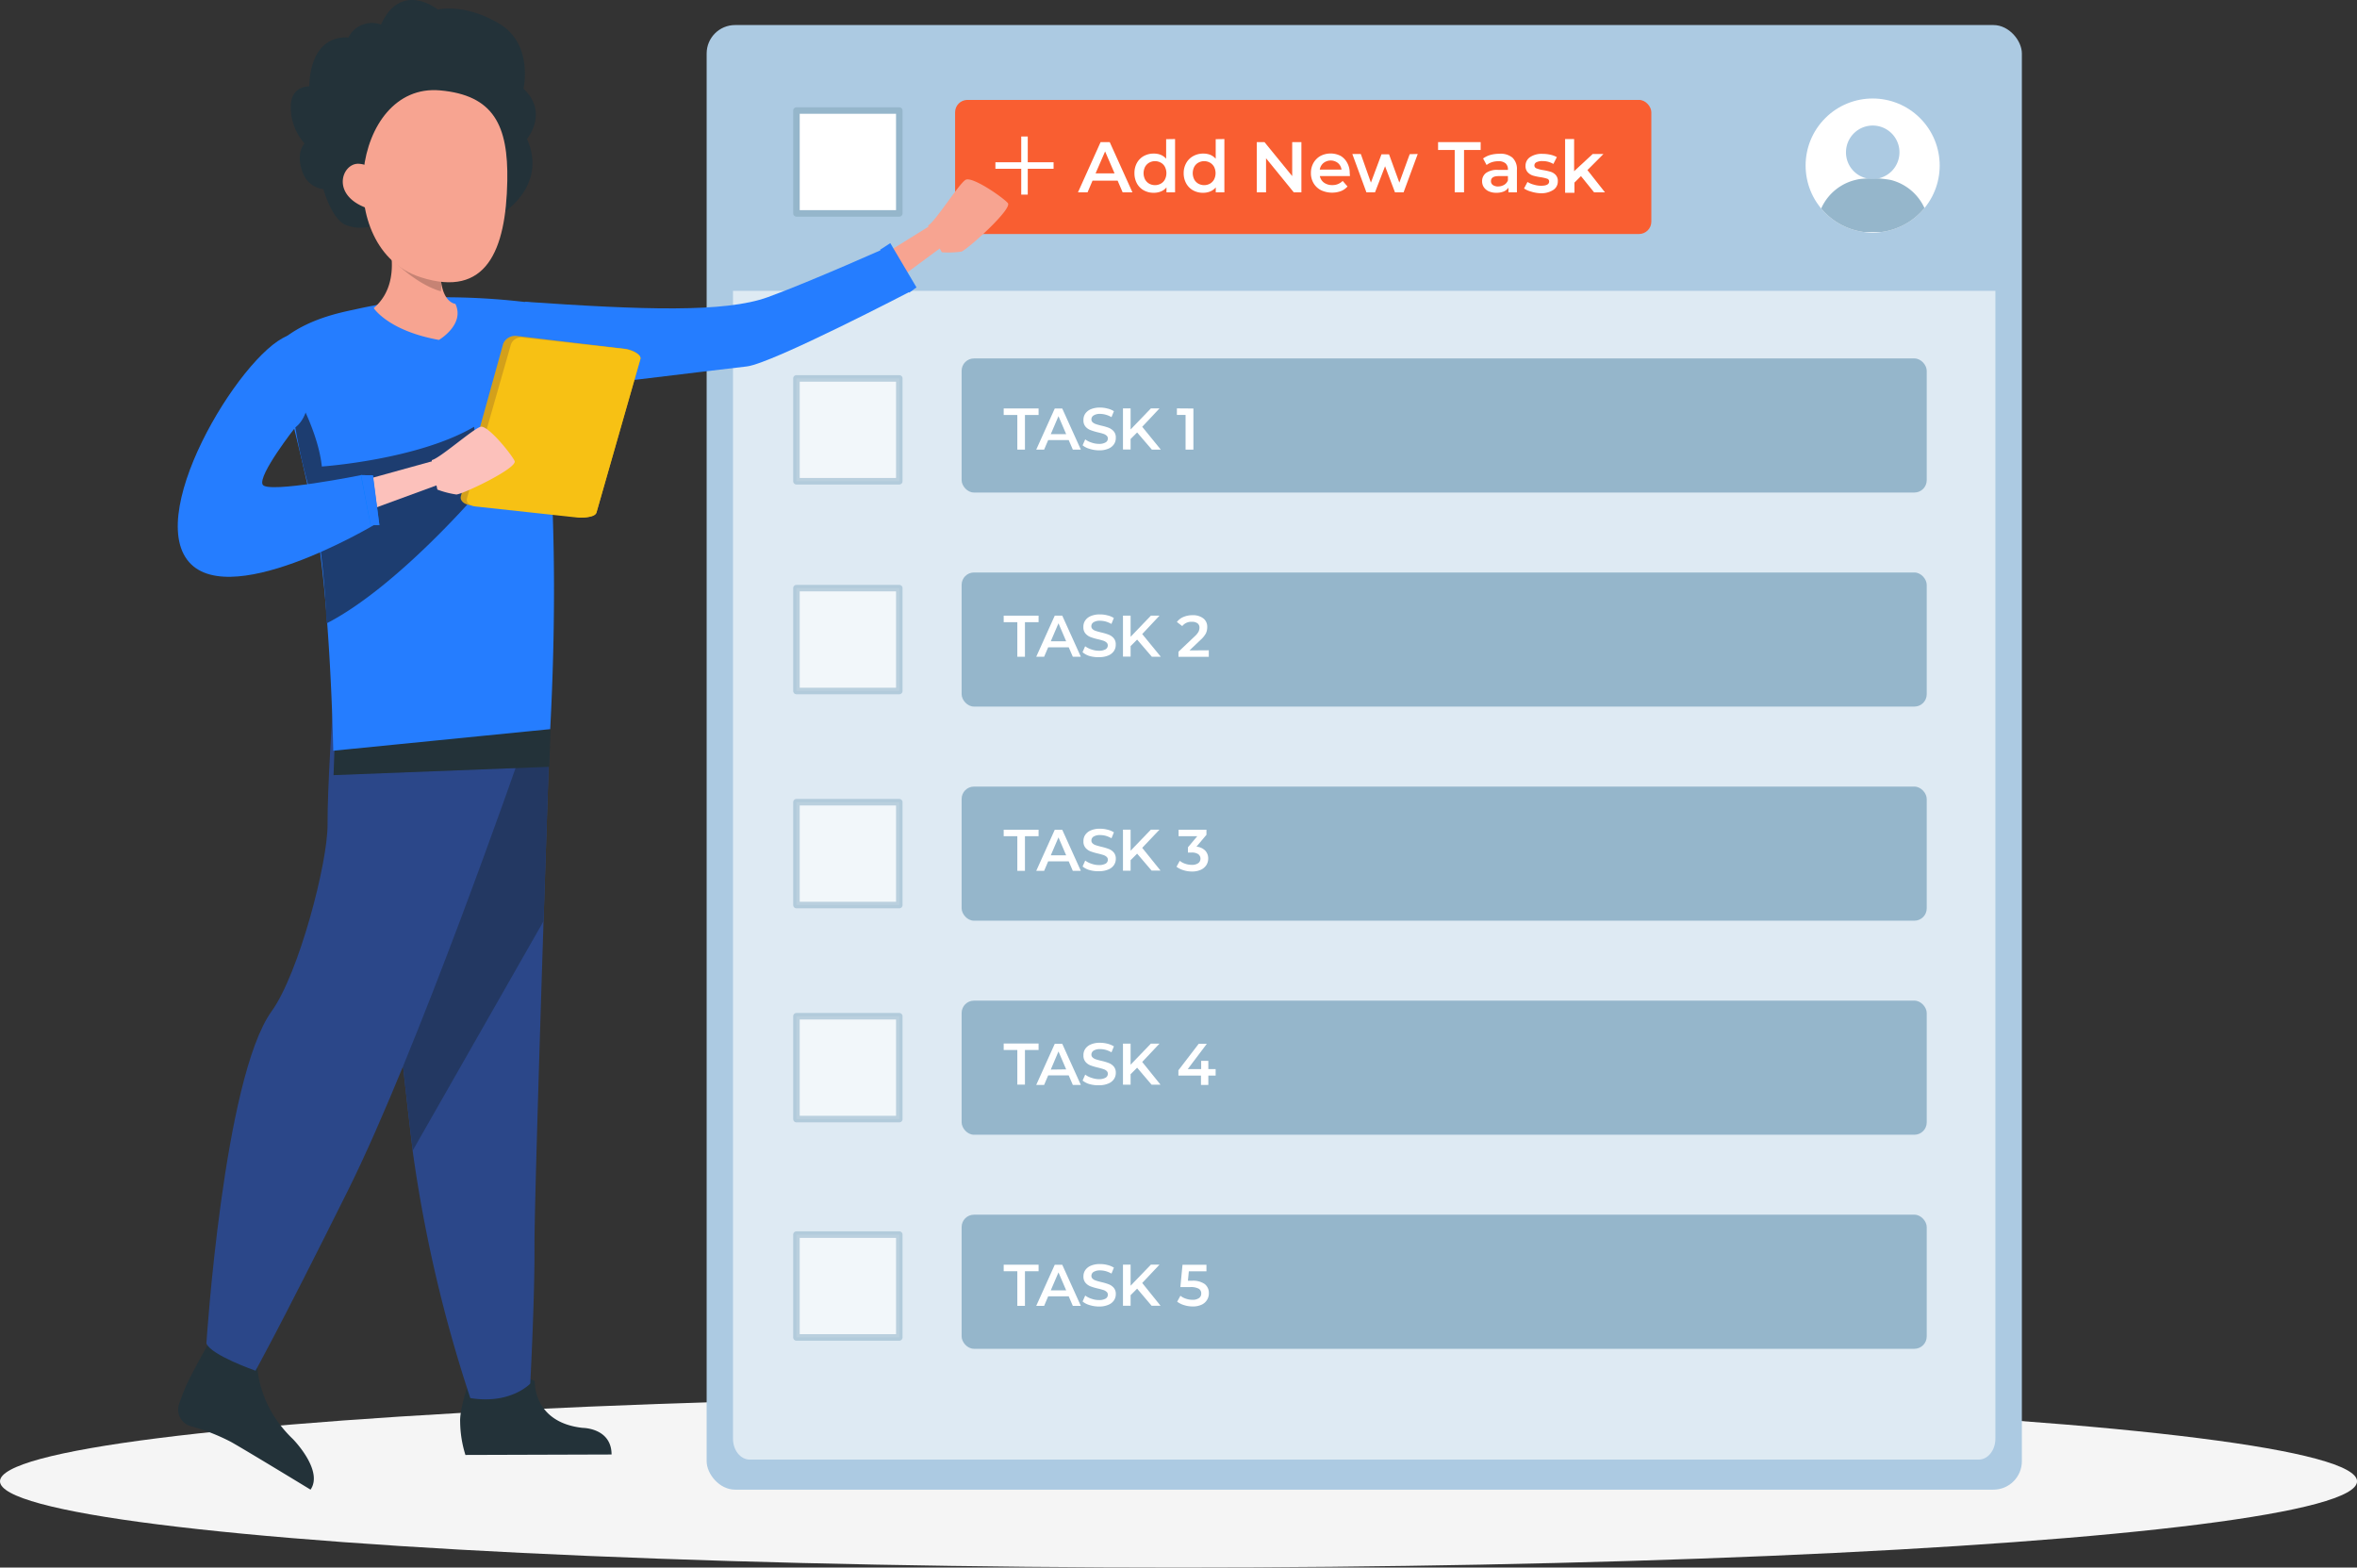
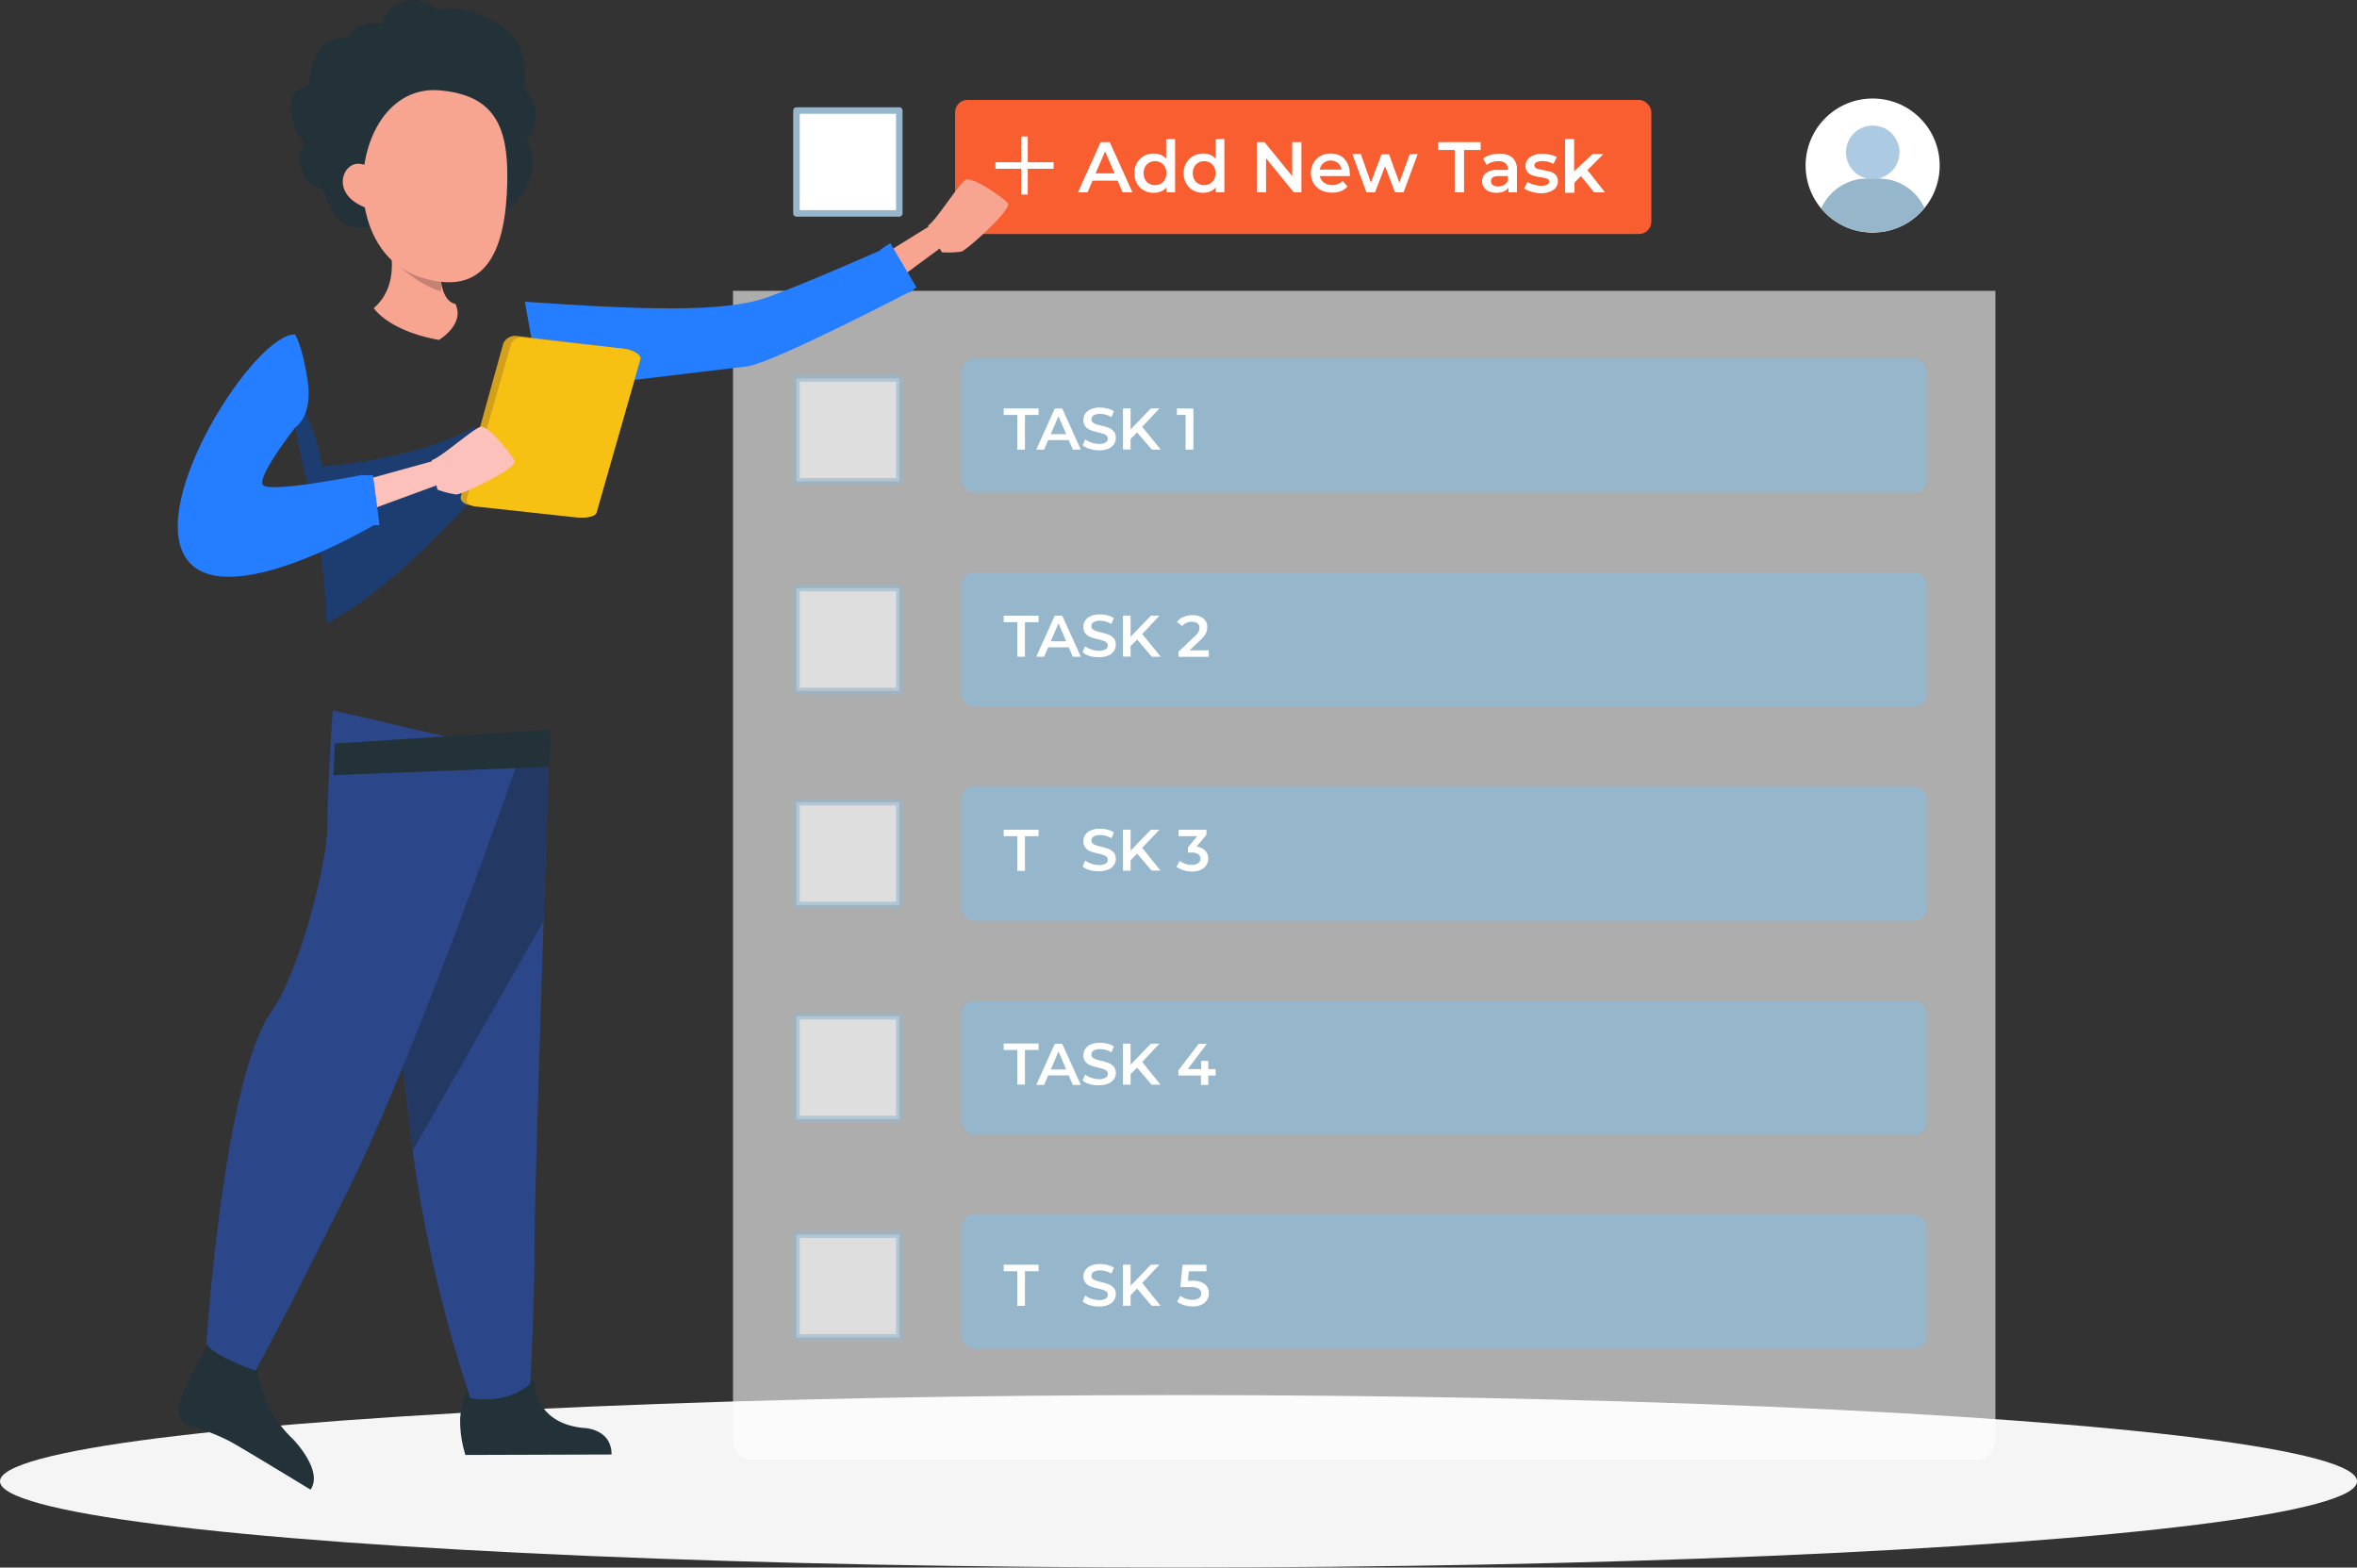
<svg xmlns="http://www.w3.org/2000/svg" id="Layer_1" data-name="Layer 1" viewBox="0 0 361.43 240.36">
  <rect x="0" y="0" width="361.43" height="240.36" fill="#333333" stroke="none" />
  <defs>
    <style>.cls-1,.cls-4,.cls-5,.cls-7{fill:#fff;}.cls-2{fill:#f5f5f5;}.cls-3{fill:#accae2;}.cls-4,.cls-7{opacity:0.6;}.cls-5,.cls-7{stroke:#95b6cb;stroke-linecap:round;stroke-linejoin:round;}.cls-6{fill:#95b6cb;}.cls-8{clip-path:url(#clip-path);}.cls-9{fill:#f95e31;}.cls-10{fill:none;stroke:#fff;stroke-miterlimit:10;}.cls-11,.cls-14{fill:#233239;}.cls-12{fill:#2b4789;}.cls-13{fill:#233862;}.cls-14,.cls-18{isolation:isolate;opacity:0.2;}.cls-15{fill:#257dff;}.cls-16{fill:#1d3d70;}.cls-17{fill:#f7a491;}.cls-19{fill:#fcc1bb;}.cls-20{fill:#007cff;}.cls-21{fill:#d3a01b;}.cls-22{fill:#f7c114;}</style>
    <clipPath id="clip-path">
      <circle class="cls-1" cx="287.16" cy="25.38" r="10.28" transform="translate(66.16 210.49) rotate(-45)" />
    </clipPath>
  </defs>
  <ellipse id="_Path_" data-name="&lt;Path&gt;" class="cls-2" cx="180.72" cy="227.13" rx="180.72" ry="13.22" />
-   <rect class="cls-3" x="108.36" y="3.84" width="201.68" height="224.57" rx="4.36" />
  <path class="cls-4" d="M112.4,44.6v176c0,1.77,1.15,3.2,2.56,3.2H303.42c1.41,0,2.56-1.43,2.56-3.2V44.6Z" />
  <rect class="cls-5" x="122.13" y="16.95" width="15.77" height="15.77" />
  <rect class="cls-6" x="147.46" y="54.96" width="147.99" height="20.56" rx="1.89" />
  <rect class="cls-7" x="122.13" y="58.02" width="15.77" height="15.77" />
  <path class="cls-1" d="M156,63.63h-2.09v-1h5.35v1h-2.09v5.31H156Z" />
  <path class="cls-1" d="M163.88,67.48h-3.15l-.62,1.46H158.9l2.84-6.3h1.15l2.85,6.3h-1.23Zm-.39-.91-1.18-2.76-1.18,2.76Z" />
  <path class="cls-1" d="M167.08,68.82a2.9,2.9,0,0,1-1.07-.54l.4-.91a3.27,3.27,0,0,0,1,.5,3.39,3.39,0,0,0,1.13.19,1.86,1.86,0,0,0,1-.23.66.66,0,0,0,.34-.59.55.55,0,0,0-.19-.44,1.37,1.37,0,0,0-.49-.28c-.2-.07-.47-.14-.81-.22a8.81,8.81,0,0,1-1.16-.35,1.87,1.87,0,0,1-.77-.53,1.45,1.45,0,0,1-.32-1,1.7,1.7,0,0,1,.28-1,2,2,0,0,1,.86-.68,3.61,3.61,0,0,1,1.4-.25,4.33,4.33,0,0,1,1.13.15,3.05,3.05,0,0,1,1,.41l-.37.91a3.67,3.67,0,0,0-.87-.37,3.4,3.4,0,0,0-.87-.13,1.78,1.78,0,0,0-1,.24.7.7,0,0,0-.34.62.56.56,0,0,0,.2.44,1.42,1.42,0,0,0,.49.27c.19.07.46.14.81.23a8.81,8.81,0,0,1,1.15.33,2.07,2.07,0,0,1,.77.54,1.42,1.42,0,0,1,.32,1,1.69,1.69,0,0,1-.29,1,1.92,1.92,0,0,1-.86.67,3.44,3.44,0,0,1-1.4.25A4.72,4.72,0,0,1,167.08,68.82Z" />
  <path class="cls-1" d="M174.37,66.31l-1,1v1.61H172.2v-6.3h1.17v3.23l3.11-3.23h1.32l-2.65,2.82L178,68.94h-1.37Z" />
  <path class="cls-1" d="M183,62.64v6.3H181.8V63.62h-1.33v-1Z" />
  <rect class="cls-6" x="147.46" y="87.78" width="147.99" height="20.56" rx="1.89" />
  <rect class="cls-7" x="122.13" y="90.18" width="15.77" height="15.77" />
  <path class="cls-1" d="M156,95.4h-2.09v-1h5.35v1h-2.09v5.3H156Z" />
  <path class="cls-1" d="M163.88,99.25h-3.15l-.62,1.45H158.9l2.84-6.3h1.15l2.85,6.3h-1.23Zm-.39-.92-1.18-2.76-1.18,2.76Z" />
  <path class="cls-1" d="M167.08,100.59A2.9,2.9,0,0,1,166,100l.4-.91a3.27,3.27,0,0,0,1,.5,3.39,3.39,0,0,0,1.13.19,2,2,0,0,0,1-.22.68.68,0,0,0,.34-.6.56.56,0,0,0-.19-.44,1.37,1.37,0,0,0-.49-.28c-.2-.06-.47-.14-.81-.22a9,9,0,0,1-1.16-.34,2,2,0,0,1-.77-.54,1.44,1.44,0,0,1-.32-1,1.66,1.66,0,0,1,.28-1,1.93,1.93,0,0,1,.86-.68,3.44,3.44,0,0,1,1.4-.25,4.32,4.32,0,0,1,1.13.14,3.05,3.05,0,0,1,1,.41l-.37.91a4.14,4.14,0,0,0-.87-.37,3.37,3.37,0,0,0-.87-.12,1.79,1.79,0,0,0-1,.23.71.71,0,0,0-.34.62.56.56,0,0,0,.2.44,1.16,1.16,0,0,0,.49.27c.19.07.46.14.81.23a8.66,8.66,0,0,1,1.15.34,1.94,1.94,0,0,1,.77.53,1.42,1.42,0,0,1,.32,1,1.66,1.66,0,0,1-.29,1,1.92,1.92,0,0,1-.86.67,3.44,3.44,0,0,1-1.4.25A4.71,4.71,0,0,1,167.08,100.59Z" />
  <path class="cls-1" d="M174.37,98.07l-1,1v1.61H172.2V94.4h1.17v3.24l3.11-3.24h1.32l-2.65,2.82L178,100.7h-1.37Z" />
  <path class="cls-1" d="M185.36,99.71v1h-4.65v-.78l2.5-2.37a2.69,2.69,0,0,0,.58-.71,1.46,1.46,0,0,0,.14-.6.81.81,0,0,0-.29-.67,1.38,1.38,0,0,0-.88-.24,1.75,1.75,0,0,0-1.47.66l-.82-.63a2.39,2.39,0,0,1,1-.77,3.53,3.53,0,0,1,1.4-.27,2.58,2.58,0,0,1,1.64.48,1.59,1.59,0,0,1,.61,1.32,2.25,2.25,0,0,1-.21,1,3.78,3.78,0,0,1-.83,1l-1.68,1.6Z" />
  <rect class="cls-6" x="147.46" y="120.61" width="147.99" height="20.56" rx="1.89" />
  <rect class="cls-7" x="122.13" y="123" width="15.77" height="15.77" />
  <path class="cls-1" d="M156,128.22h-2.09v-1h5.35v1h-2.09v5.31H156Z" />
-   <path class="cls-1" d="M163.88,132.07h-3.15l-.62,1.46H158.9l2.84-6.3h1.15l2.85,6.3h-1.23Zm-.39-.92-1.18-2.75-1.18,2.75Z" />
  <path class="cls-1" d="M167.08,133.41a2.9,2.9,0,0,1-1.07-.55l.4-.91a3.27,3.27,0,0,0,1,.5,3.39,3.39,0,0,0,1.13.19,2,2,0,0,0,1-.22.68.68,0,0,0,.34-.6.56.56,0,0,0-.19-.44,1.37,1.37,0,0,0-.49-.28c-.2-.06-.47-.14-.81-.22a9,9,0,0,1-1.16-.34,1.89,1.89,0,0,1-.77-.54,1.44,1.44,0,0,1-.32-1,1.66,1.66,0,0,1,.28-1,1.93,1.93,0,0,1,.86-.68,3.44,3.44,0,0,1,1.4-.25,4.32,4.32,0,0,1,1.13.14,3.3,3.3,0,0,1,1,.41l-.37.91a4.14,4.14,0,0,0-.87-.37,3.37,3.37,0,0,0-.87-.12,1.87,1.87,0,0,0-1,.23.71.71,0,0,0-.34.62.56.56,0,0,0,.2.44,1.16,1.16,0,0,0,.49.27c.19.07.46.14.81.23a8.66,8.66,0,0,1,1.15.34,1.94,1.94,0,0,1,.77.53,1.44,1.44,0,0,1,.32,1,1.66,1.66,0,0,1-.29.95,1.86,1.86,0,0,1-.86.67,3.43,3.43,0,0,1-1.4.26A4.72,4.72,0,0,1,167.08,133.41Z" />
  <path class="cls-1" d="M174.37,130.89l-1,1v1.62H172.2v-6.3h1.17v3.23l3.11-3.23h1.32L175.15,130l2.81,3.49h-1.37Z" />
  <path class="cls-1" d="M184.81,130.42a1.73,1.73,0,0,1,.46,1.22,1.9,1.9,0,0,1-.28,1,2,2,0,0,1-.84.72,3.2,3.2,0,0,1-1.38.27,4.36,4.36,0,0,1-1.3-.2,3.4,3.4,0,0,1-1.06-.53l.5-.91a2.64,2.64,0,0,0,.83.45,3.2,3.2,0,0,0,1,.17,1.65,1.65,0,0,0,1-.26.86.86,0,0,0,0-1.38,1.72,1.72,0,0,0-1-.25h-.58v-.8l1.43-1.7h-2.86v-1H185V128l-1.53,1.82A2.14,2.14,0,0,1,184.81,130.42Z" />
  <rect class="cls-6" x="147.46" y="153.43" width="147.99" height="20.56" rx="1.89" />
  <rect class="cls-7" x="122.13" y="155.82" width="15.77" height="15.77" />
  <path class="cls-1" d="M156,161h-2.09v-1h5.35v1h-2.09v5.31H156Z" />
  <path class="cls-1" d="M163.88,164.89h-3.15l-.62,1.46H158.9l2.84-6.3h1.15l2.85,6.3h-1.23Zm-.39-.92-1.18-2.75L161.13,164Z" />
  <path class="cls-1" d="M167.08,166.23a2.9,2.9,0,0,1-1.07-.55l.4-.91a3,3,0,0,0,1,.5,3.41,3.41,0,0,0,1.13.2,2,2,0,0,0,1-.23.68.68,0,0,0,.34-.59.58.58,0,0,0-.19-.45,1.22,1.22,0,0,0-.49-.27c-.2-.07-.47-.14-.81-.23a9,9,0,0,1-1.16-.34,1.8,1.8,0,0,1-.77-.54,1.44,1.44,0,0,1-.32-1,1.66,1.66,0,0,1,.28-1,1.93,1.93,0,0,1,.86-.68,3.44,3.44,0,0,1,1.4-.25,4.79,4.79,0,0,1,1.13.14,3.59,3.59,0,0,1,1,.41l-.37.91a4.14,4.14,0,0,0-.87-.37,3.37,3.37,0,0,0-.87-.12,1.87,1.87,0,0,0-1,.23.73.73,0,0,0-.34.62.56.56,0,0,0,.2.44,1.29,1.29,0,0,0,.49.28c.19.06.46.14.81.22a8.66,8.66,0,0,1,1.15.34,1.94,1.94,0,0,1,.77.53,1.44,1.44,0,0,1,.32,1,1.66,1.66,0,0,1-.29.95,1.86,1.86,0,0,1-.86.67,3.43,3.43,0,0,1-1.4.26A4.72,4.72,0,0,1,167.08,166.23Z" />
  <path class="cls-1" d="M174.37,163.71l-1,1v1.61H172.2v-6.3h1.17v3.23l3.11-3.23h1.32l-2.65,2.81,2.81,3.49h-1.37Z" />
  <path class="cls-1" d="M186.41,164.92h-1.12v1.43h-1.13v-1.43H180.7v-.81l3.11-4.06h1.25l-2.93,3.88h2.06v-1.27h1.1v1.27h1.12Z" />
  <rect class="cls-6" x="147.46" y="186.25" width="147.99" height="20.56" rx="1.89" />
  <rect class="cls-7" x="122.13" y="189.3" width="15.77" height="15.77" />
  <path class="cls-1" d="M156,194.92h-2.09v-1h5.35v1h-2.09v5.31H156Z" />
-   <path class="cls-1" d="M163.88,198.77h-3.15l-.62,1.46H158.9l2.84-6.3h1.15l2.85,6.3h-1.23Zm-.39-.92-1.18-2.75-1.18,2.75Z" />
  <path class="cls-1" d="M167.08,200.11a2.9,2.9,0,0,1-1.07-.55l.4-.91a3.27,3.27,0,0,0,1,.5,3.39,3.39,0,0,0,1.13.19,2,2,0,0,0,1-.22.68.68,0,0,0,.34-.6.56.56,0,0,0-.19-.44,1.37,1.37,0,0,0-.49-.28c-.2-.06-.47-.14-.81-.22a9,9,0,0,1-1.16-.34,1.89,1.89,0,0,1-.77-.54,1.44,1.44,0,0,1-.32-1,1.66,1.66,0,0,1,.28-.95,1.93,1.93,0,0,1,.86-.68,3.44,3.44,0,0,1,1.4-.25,4.32,4.32,0,0,1,1.13.14,3.3,3.3,0,0,1,1,.41l-.37.91a4.14,4.14,0,0,0-.87-.37,3.37,3.37,0,0,0-.87-.12,1.87,1.87,0,0,0-1,.23.71.71,0,0,0-.34.62.56.56,0,0,0,.2.44,1.16,1.16,0,0,0,.49.27c.19.07.46.14.81.23a8.66,8.66,0,0,1,1.15.34,1.94,1.94,0,0,1,.77.53,1.44,1.44,0,0,1,.32,1,1.66,1.66,0,0,1-.29.95,1.86,1.86,0,0,1-.86.67,3.43,3.43,0,0,1-1.4.26A4.72,4.72,0,0,1,167.08,200.11Z" />
  <path class="cls-1" d="M174.37,197.59l-1,1v1.62H172.2v-6.3h1.17v3.23l3.11-3.23h1.32l-2.65,2.81,2.81,3.49h-1.37Z" />
  <path class="cls-1" d="M184.73,196.88a1.72,1.72,0,0,1,.64,1.41,1.89,1.89,0,0,1-1.11,1.76,3.14,3.14,0,0,1-1.38.27,4.36,4.36,0,0,1-1.3-.2,3.45,3.45,0,0,1-1.07-.53l.5-.91a2.59,2.59,0,0,0,.84.45,3.15,3.15,0,0,0,1,.17,1.65,1.65,0,0,0,1-.26.8.8,0,0,0,.35-.7.81.81,0,0,0-.38-.74,2.57,2.57,0,0,0-1.31-.25H181l.33-3.42H185v1h-2.7l-.14,1.45h.6A3.11,3.11,0,0,1,184.73,196.88Z" />
  <circle class="cls-1" cx="287.16" cy="25.38" r="10.28" transform="translate(66.16 210.49) rotate(-45)" />
  <g class="cls-8">
    <path class="cls-6" d="M287.14,35.56h-8c-.41,0-.54-.13-.54-.56a7.74,7.74,0,0,1,6.05-7.44,6.15,6.15,0,0,1,1.27-.17,15.32,15.32,0,0,1,4,.2,7.76,7.76,0,0,1,5.77,6.19c.06.4.09.82.11,1.23s-.15.55-.54.55Z" />
    <path class="cls-3" d="M283.07,23.34a4.1,4.1,0,1,1,4.09,4.11A4.08,4.08,0,0,1,283.07,23.34Z" />
  </g>
  <rect class="cls-9" x="146.46" y="15.32" width="106.76" height="20.56" rx="1.89" />
  <line class="cls-10" x1="152.64" y1="25.38" x2="161.56" y2="25.38" />
  <line class="cls-10" x1="157.1" y1="20.93" x2="157.1" y2="29.84" />
  <path class="cls-1" d="M171.38,27.7h-3.85l-.76,1.79H165.3l3.47-7.7h1.4l3.48,7.7h-1.5Zm-.47-1.12-1.45-3.36L168,26.58Z" />
  <path class="cls-1" d="M180.19,21.32v8.17h-1.32v-.76a2,2,0,0,1-.84.62,2.8,2.8,0,0,1-1.1.21,3.09,3.09,0,0,1-1.53-.37,2.7,2.7,0,0,1-1.06-1.06,3.27,3.27,0,0,1-.38-1.58,3.17,3.17,0,0,1,.38-1.57,2.7,2.7,0,0,1,1.06-1.06,3.09,3.09,0,0,1,1.53-.37,2.78,2.78,0,0,1,1.06.19,2.16,2.16,0,0,1,.83.6v-3ZM178,28.16a1.55,1.55,0,0,0,.63-.64,2.16,2.16,0,0,0,0-1.94,1.55,1.55,0,0,0-.63-.64,1.84,1.84,0,0,0-1.78,0,1.68,1.68,0,0,0-.63.64,2.16,2.16,0,0,0,0,1.94,1.68,1.68,0,0,0,.63.64,1.84,1.84,0,0,0,1.78,0Z" />
  <path class="cls-1" d="M187.75,21.32v8.17h-1.32v-.76a2.14,2.14,0,0,1-.84.62,2.82,2.82,0,0,1-1.11.21,3.08,3.08,0,0,1-1.52-.37,2.7,2.7,0,0,1-1.06-1.06,3.16,3.16,0,0,1-.39-1.58A3.07,3.07,0,0,1,181.9,25,2.7,2.7,0,0,1,183,23.92a3.08,3.08,0,0,1,1.52-.37,2.83,2.83,0,0,1,1.07.19,2.24,2.24,0,0,1,.83.6v-3Zm-2.21,6.84a1.68,1.68,0,0,0,.63-.64,2.16,2.16,0,0,0,0-1.94,1.68,1.68,0,0,0-.63-.64,1.84,1.84,0,0,0-1.78,0,1.62,1.62,0,0,0-.63.64,2.16,2.16,0,0,0,0,1.94,1.62,1.62,0,0,0,.63.64,1.84,1.84,0,0,0,1.78,0Z" />
  <path class="cls-1" d="M199.56,21.79v7.7h-1.17l-4.25-5.22v5.22h-1.42v-7.7h1.18L198.15,27V21.79Z" />
  <path class="cls-1" d="M207,27h-4.61a1.62,1.62,0,0,0,.63,1,2.12,2.12,0,0,0,1.27.38,2.17,2.17,0,0,0,1.6-.64l.74.85a2.57,2.57,0,0,1-1,.71,4,4,0,0,1-3.07-.14,2.83,2.83,0,0,1-1.14-1.08,3,3,0,0,1-.4-1.55,3.1,3.1,0,0,1,.39-1.55,2.85,2.85,0,0,1,1.08-1.07,3.39,3.39,0,0,1,3.1,0,2.7,2.7,0,0,1,1,1.07,3.17,3.17,0,0,1,.38,1.59A3.42,3.42,0,0,1,207,27ZM202.94,25a1.62,1.62,0,0,0-.56,1h3.33a1.6,1.6,0,0,0-.54-1,1.79,1.79,0,0,0-2.23,0Z" />
  <path class="cls-1" d="M217.4,23.61l-2.17,5.88h-1.32l-1.52-4-1.54,4h-1.32l-2.16-5.88h1.3L210.22,28l1.62-4.34H213L214.58,28l1.59-4.36Z" />
  <path class="cls-1" d="M223.07,23h-2.55V21.79h6.53V23H224.5v6.49h-1.43Z" />
  <path class="cls-1" d="M231.92,24.17a2.39,2.39,0,0,1,.69,1.87v3.45h-1.3v-.72a1.62,1.62,0,0,1-.72.59,2.93,2.93,0,0,1-1.13.2,2.74,2.74,0,0,1-1.15-.22,1.79,1.79,0,0,1-.77-.63,1.6,1.6,0,0,1-.27-.91,1.56,1.56,0,0,1,.59-1.27,2.92,2.92,0,0,1,1.86-.48h1.51V26a1.21,1.21,0,0,0-.36-.95,1.62,1.62,0,0,0-1.1-.33,3.22,3.22,0,0,0-1,.15,2.59,2.59,0,0,0-.81.43l-.54-1a3.59,3.59,0,0,1,1.11-.54,5.11,5.11,0,0,1,1.38-.18A2.83,2.83,0,0,1,231.92,24.17Zm-1.25,4.16a1.34,1.34,0,0,0,.56-.68V27h-1.42c-.79,0-1.18.26-1.18.78a.71.71,0,0,0,.29.59,1.36,1.36,0,0,0,.83.22A1.87,1.87,0,0,0,230.67,28.33Z" />
  <path class="cls-1" d="M234.79,29.38a3.59,3.59,0,0,1-1.09-.48l.53-1a3.63,3.63,0,0,0,1,.42,3.79,3.79,0,0,0,1.09.16c.82,0,1.23-.22,1.23-.65a.43.43,0,0,0-.31-.43,6,6,0,0,0-1-.23,8.77,8.77,0,0,1-1.18-.25,1.84,1.84,0,0,1-.79-.5,1.38,1.38,0,0,1-.34-1,1.57,1.57,0,0,1,.7-1.33,3.16,3.16,0,0,1,1.89-.5,5.53,5.53,0,0,1,1.21.13,3.54,3.54,0,0,1,1,.37l-.53,1.05a3.19,3.19,0,0,0-1.68-.44,1.87,1.87,0,0,0-.92.18.53.53,0,0,0-.31.48.47.47,0,0,0,.33.46,4.67,4.67,0,0,0,1,.26,8.57,8.57,0,0,1,1.16.26,1.73,1.73,0,0,1,.77.48,1.34,1.34,0,0,1,.33,1,1.53,1.53,0,0,1-.72,1.32,3.39,3.39,0,0,1-1.95.49A5.41,5.41,0,0,1,234.79,29.38Z" />
  <path class="cls-1" d="M242.43,27l-1,1v1.56H240V21.32h1.38v4.93l2.85-2.64h1.65l-2.46,2.47,2.69,3.41h-1.67Z" />
  <path class="cls-11" d="M67.14,1.47s-5.6-4.53-8.72,2.3a4,4,0,0,0-5,2s-5.72-.93-6,7.47c0,0-2.9-.15-2.83,3.26A8.36,8.36,0,0,0,46.7,22s-1.43,1.41-.3,4.41A3.85,3.85,0,0,0,49.59,29s1.18,4.35,3.28,5.43a6.28,6.28,0,0,0,4.63.1s1,2.31,3.23,1.8,4.71-3,7.35-2.39,9-1.25,9-1.25S84,28.49,80.81,21.3c0,0,3.38-4-.54-7.71,0,0,1.6-6.84-3.78-10S67.14,1.47,67.14,1.47Z" />
  <path class="cls-11" d="M39.44,208.23s-.59,6.62,5.48,12.43c0,0,4.73,4.8,2.7,7.75,0,0-9.65-5.88-12.18-7.31a30.88,30.88,0,0,0-6.21-2.43,2.64,2.64,0,0,1-1.76-3.41c.23-.66.51-1.43.86-2.3,1-2.43,4.85-9.08,4.85-9.08Z" />
  <path class="cls-11" d="M82,211.74s-.35,6.36,7.36,7.2c0,0,4.41,0,4.42,4.08l-22.41.07a17.55,17.55,0,0,1-.81-5.13c-.12-2.69,2.61-9.71,2.61-9.71Z" />
  <path class="cls-12" d="M84.25,114s-.42,12.37-.9,27.24c-.65,20.19-1.41,45-1.39,49.7.05,8.14-.65,21.21-.65,21.21s-3,3.23-9.19,2.22a213.36,213.36,0,0,1-8.84-37.9c0-.32-.07-.64-.11-1-2.39-19.94-6.6-61.95-6.6-61.95Z" />
  <path class="cls-13" d="M84.25,114s-.42,12.37-.9,27.24L63.28,176.43c0-.32-.07-.64-.11-1-2.39-19.94-6.6-61.95-6.6-61.95Z" />
  <path class="cls-12" d="M79.81,115.63s-15.76,45.45-26.5,67-14.13,27.54-14.13,27.54-6.83-2.38-7.53-4.18c0,0,2.62-40.7,10-50.93,4.18-5.79,8.61-22.77,8.58-28.63s.79-17.52.79-17.52Z" />
  <polygon class="cls-11" points="51.33 114.02 51.15 118.85 84.22 117.57 84.43 111.86 51.33 114.02" />
  <polygon class="cls-14" points="51.33 114.02 51.15 118.85 84.22 117.57 84.43 111.86 51.33 114.02" />
-   <path class="cls-15" d="M42.34,52.91c.71,2.57.42,3.54,1,5.84.65,2.47,1.24,4.78,1.78,7,1.28,5.16,2.28,9.63,3.09,13.59,2.47,12.24,2.89,35.77,2.89,35.77l33.27-3.31c2.31-43.78-3-65.4-3-65.4l-2.18-.24a107,107,0,0,0-10.87-.58,80.12,80.12,0,0,0-14,1.89C51.2,48.12,46.16,49.28,42.34,52.91Z" />
  <path class="cls-16" d="M73.76,75S61.08,89.94,50.07,95.59c-.13-3.63-.74-14-2.85-21.37a84.89,84.89,0,0,1-2.06-9.45l-.81-6.31s4.37,7,5,13.07c0,0,14.64-1,23.35-6.09Z" />
  <path class="cls-17" d="M67.31,52.12c-7.8-1.4-10-4.88-10-4.88,5.22-4.45,1.49-12.81,1.49-12.81l9.37,2.24a27.53,27.53,0,0,0-.57,4c-.36,5.74,2.23,5.92,2.23,5.92C71.34,49.76,67.31,52.12,67.31,52.12Z" />
  <path class="cls-18" d="M68.18,40.67a27.53,27.53,0,0,0-.57,4c-4.51-1.29-8.8-6.21-8.8-6.21Z" />
  <path class="cls-17" d="M67.49,13.86c8.21.74,10.46,5.37,10.3,13.89-.2,10.64-3.22,18-13.28,14.76C50.84,38.19,53.85,12.63,67.49,13.86Z" />
  <path class="cls-17" d="M58.46,28.75a3.62,3.62,0,0,0-3.59-3.64c-2.57.05-4.25,5.16,2,7C57.73,32.36,58.32,31.52,58.46,28.75Z" />
  <polygon class="cls-19" points="66.86 70.56 69.3 73.56 53.19 79.46 53.42 74.28 66.86 70.56" />
  <path class="cls-15" d="M45.25,51.28c-6-.21-22.48,25.13-16.83,34.14s29.07-5,29.07-5l-2-7.59s-14.43,2.9-15.21,1.48,5-8.78,5-8.78,2.73-1.69,1.9-7.15S45.25,51.28,45.25,51.28Z" />
  <polygon class="cls-20" points="56.83 80.52 58.17 80.51 57.15 72.89 55.33 72.84 56.83 80.52" />
  <polygon class="cls-17" points="142.95 34.4 146.13 36.6 132.33 46.79 131.09 41.77 142.95 34.4" />
  <path class="cls-17" d="M154.54,31.13c-.79-.9-5.47-4.13-6.47-3.56s-4.62,6.37-5.74,7c-.13.07,2.09,4.11,2.09,4.11a14.17,14.17,0,0,0,3-.1C148.27,38.34,155.34,32,154.54,31.13Z" />
  <path class="cls-15" d="M80.49,46.27c18.15,1.25,30.66,1.69,37.26-.71s18.75-7.84,18.75-7.84L140,44.48s-21.63,11.28-25.5,11.71S82.93,60,82.93,60Z" />
  <path class="cls-21" d="M70.67,76.08c-.18.65.47,1.27,1.45,1.38l17.49,1.91c1-.19,1.39-.17,1.85-.76L98.23,55c-.12-.75-1-1.23-2.12-1.48l-16.81-2a2,2,0,0,0-2.13,1.16Z" />
  <path class="cls-22" d="M78.35,52.8,71.62,76.36c-.19.67.29,1.19,1.31,1.3l15.38,1.67c1,.12,3,0,3.15-.72L98.2,55c.19-.66-1.51-1.4-2.55-1.51L80.27,51.77A1.66,1.66,0,0,0,78.35,52.8Z" />
  <path class="cls-19" d="M78.91,70.68c-.51-1.08-4.09-5.5-5.2-5.24s-6.24,4.82-7.48,5.1c-.15,0,.84,4.53.84,4.53a14,14,0,0,0,2.9.75C70.86,75.84,79.42,71.77,78.91,70.68Z" />
  <polygon class="cls-15" points="56.84 80.53 58.18 80.51 57.2 72.88 55.38 72.85 56.84 80.53" />
  <polygon class="cls-15" points="139.4 44.87 140.54 44.07 136.52 37.28 134.95 38.3 139.4 44.87" />
</svg>